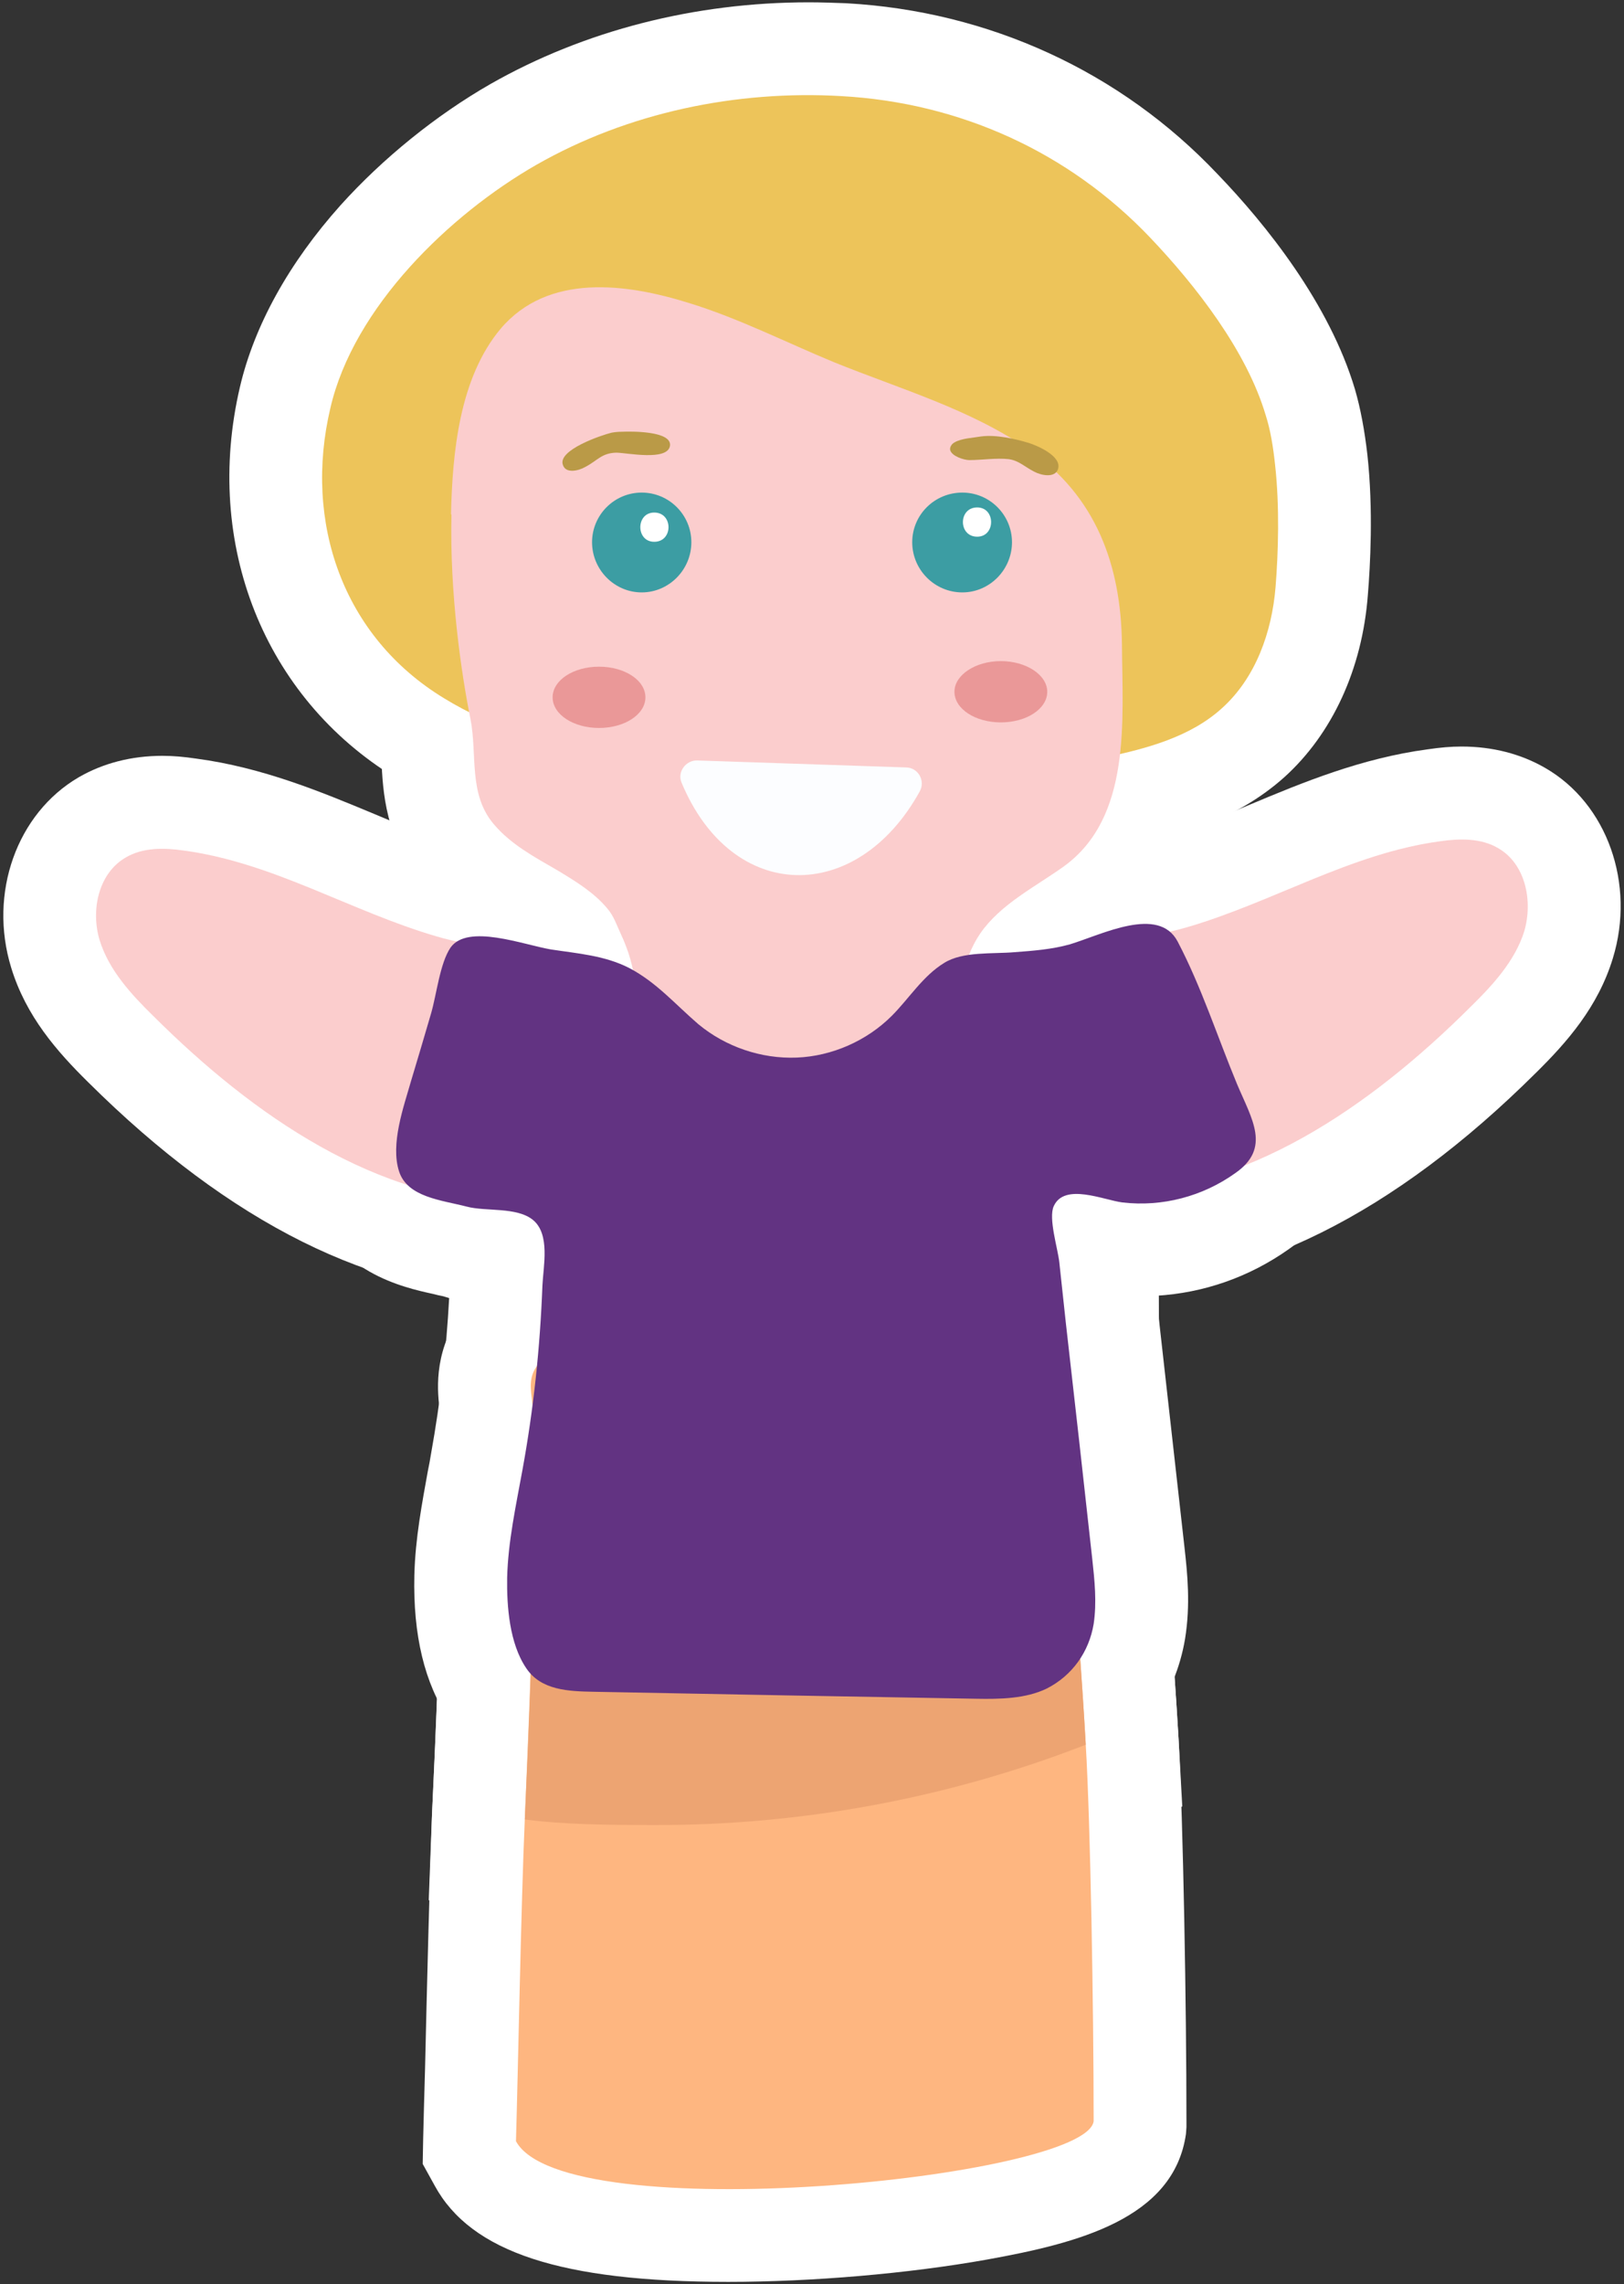
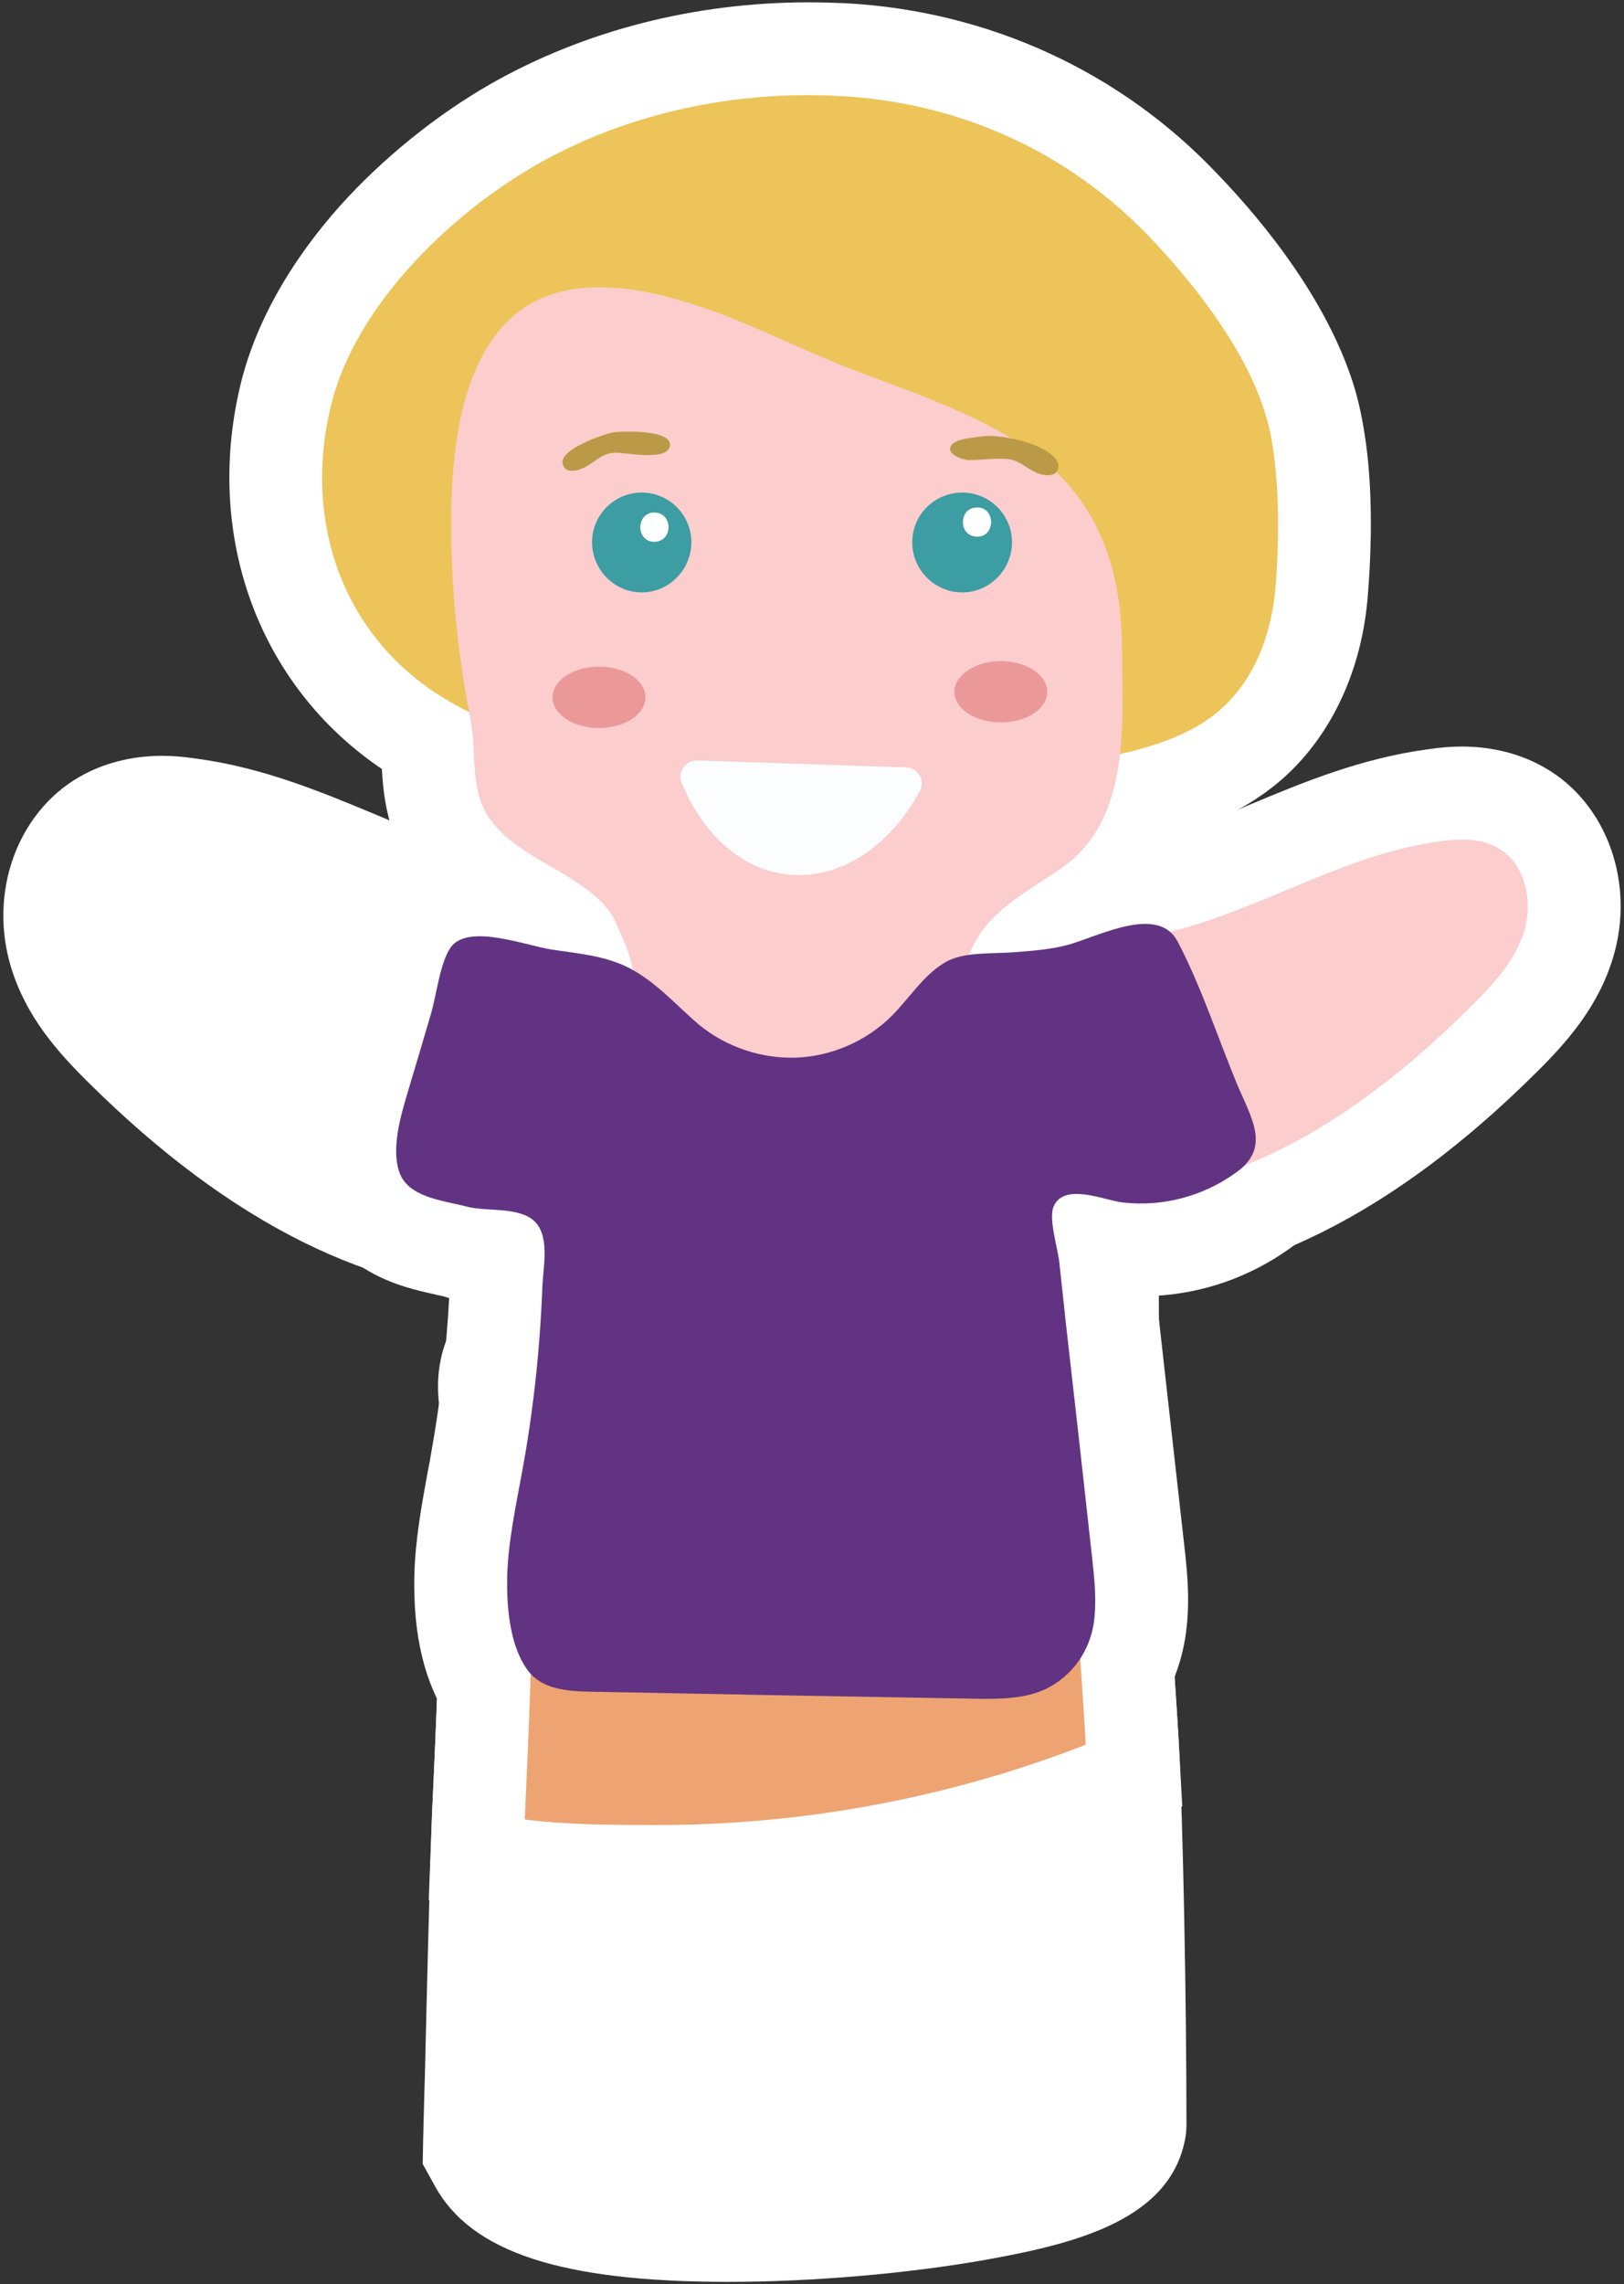
<svg xmlns="http://www.w3.org/2000/svg" version="1.2" viewBox="0 0 350 492" width="350" height="492">
  <rect x="0" y="0" width="350" height="492" fill="#333333" stroke="none" />
  <title>Layer_3</title>
  <style>
		.s0 { fill: #ffffff } 
		.s1 { fill: #edc45a } 
		.s2 { fill: #feb680 } 
		.s3 { fill: #eda472 } 
		.s4 { fill: #fbcdcd } 
		.s5 { fill: #3c9da3 } 
		.s6 { fill: #ea9898 } 
		.s7 { fill: #fcfdff } 
		.s8 { fill: #623382 } 
		.s9 { fill: #ba9a47 } 
	</style>
  <g id="Layer_3">
    <g>
      <g>
        <g>
          <path class="s0" d="m184.9 188.5c-19.9 0-39.8-2.1-59.1-6.2-11.6-2.5-26.7-6.4-40.6-14.8-28.3-17.3-41.4-50.3-33.5-84.1 3.1-13.3 10.6-26.8 21.7-39.2 9.1-10.1 20.6-19.4 32.3-26.1 20.2-11.5 44-17.6 68.6-17.6 2.7 0 5.4 0.1 8.1 0.2 30.7 1.7 59.1 14.7 80 36.8 10.5 10.9 24.1 27.9 29.6 46.3 1.2 4.1 2.1 8.9 2.7 14.2 1.3 11.9 0.6 24 0.1 30.1-1.2 16-7.7 30-18 39.3-10.4 9.3-23.2 12.9-34.5 15.3-18.8 3.8-38.1 5.8-57.4 5.8z" />
          <path class="s0" d="m274.8 100.1c1 8.9 0.7 19 0.1 26.4-0.8 9.7-4.3 19.5-11.5 26-6.8 6.2-16.1 8.7-25.1 10.6-35.6 7.3-72.8 7.2-108.4-0.4-11.9-2.5-23.8-5.9-34.2-12.3-21.9-13.3-30.3-38-24.5-62.5 5-21.7 25.7-41.7 44.4-52.4 19.8-11.3 43.1-16.1 65.7-14.8 25.5 1.4 49 12 66.6 30.5 9.8 10.3 20.8 24.4 24.9 38.3 1 3.1 1.6 6.8 2 10.6z" />
        </g>
        <g>
          <path class="s0" d="m156.9 491.5c-35.9 0-55.4-6.4-63.2-20.7l-2.6-4.7 0.1-5.4c0.1-3.5 0.2-8.8 0.4-14.9 0.4-17.4 1-41.3 1.5-54.8 0.8-16.8 1.5-33.3 1.8-49.6q0.2-4.4 0.3-9c0.4-10 0.8-19.4-0.3-27.9l-0.1-0.5c-0.5-3.9-1.5-12.1 4.2-20.7 5.5-8.4 14.2-13 24.4-13 5.4 0 10.1 1.3 13.6 2.2 1 0.3 2 0.6 2.6 0.7 8.1 1.6 16.5 3 24.7 4 13.1 1.6 26.5 2.4 39.6 2.4 3.5 0 7-0.1 10.5-0.2 4.7-0.2 9.4-0.4 14-0.8l21.3-1.6 0.2 21.4c0.2 18.9 1.3 34.8 2.5 51.7 0.5 7.8 1.1 15.8 1.6 24.5 1 17.5 1.7 57.8 1.7 82.3v1.3l-0.1 1.4c-2.6 18.4-23.5 23.6-42.9 27.1-16.8 3-37.6 4.8-55.7 4.8z" />
          <path class="s0" d="m235.7 456.9c-1.7 12.3-114.1 23.5-124.5 4.3 0.4-13.1 1.1-51.2 1.9-69.3 0.7-16.7 1.4-33.3 1.8-50 0.3-13 1.4-26.9-0.2-39.9-0.3-2.7-0.8-5.1 0.9-7.6 4.7-7.1 13.5-2.9 20-1.6q13.1 2.6 26.3 4.2c17.6 2.2 35.4 3 53.1 2.4q7.5-0.2 14.9-0.8c0.2 28.1 2.5 49.1 4.1 77.2 1 16.6 1.7 56.5 1.7 81.1z" />
          <path class="s0" d="m141 413.1c-11.7 0-21.3-0.1-30.6-1.4l-18-2.4 0.7-18.3c0.9-19.3 1.7-39.2 2-58.8 0.1-2.4-0.2-5.3-0.4-8.3-0.5-6.4-1-13.7 0.4-21.7 4.8-27.2 25-30.1 33.4-30.1 3.6 0 7.4 0.4 11.9 1.3 20.8 4.1 42.1 6.2 63.5 6.2 8.1 0 16.4-0.3 24.5-0.9l21.3-1.7 0.2 21.4c0.2 18.9 1.3 34.9 2.5 51.7 0.5 7.8 1.1 15.8 1.6 24.5l0.8 14.5-13.5 5.3c-31.8 12.4-65.3 18.7-99.6 18.7 0 0-0.7 0-0.7 0z" />
          <path class="s0" d="m234 375.8c-29.5 11.5-61.3 17.4-93 17.3-10.1 0-19.5-0.1-27.9-1.2 0.9-19.8 1.7-39.6 2-59.4 0.1-8.9-1.9-18-0.3-26.8 2.4-13.6 9.7-15.1 21.7-12.7 30.7 6.1 62.2 8 93.4 5.6 0.2 28.1 2.5 49.1 4.1 77.2z" />
        </g>
        <path class="s0" d="m167 355.5c-16.5 0-28.9-4.5-38.1-13.7-11.6-11.6-15.8-29.6-11.7-50.5 0.7-3.5 1.5-6.8 2.3-10 1.7-6.8 3.2-13.2 2.7-18.1-0.1-1.4-0.8-3.5-1.6-5.8-1.5-4.3-3.3-9.8-3.6-16.5q-0.1-2.3-0.3-4.7c-0.3-6.6-0.8-14.2 0.2-22 0.1-1.1-0.3-2.6-1.1-4.4q-0.4-0.9-0.8-1.8 0 0 0 0c-1.3-1.1-3.6-2.5-5-3.3l-1.5-0.8c-5.3-3.1-11.9-7-17.4-13.6-8.1-9.5-8.6-19.9-8.9-26.8-0.1-1.8-0.2-3.7-0.4-4.7-1.5-7.6-5-27.4-4.5-48.5 0.3-16.3 2.4-37.1 15.4-52.5 6.2-7.2 17.5-15.9 36.5-15.9 7.7 0 16 1.4 25.3 4.3 8.3 2.5 15.8 5.9 23.1 9.1 3.3 1.5 6.5 2.9 9.7 4.2 3.4 1.4 6.9 2.7 10.7 4.1 11.7 4.4 23.8 8.9 35.2 16.9 12.9 8.9 28.3 26.2 28.6 58.1q0 2.3 0 4.7c0.4 17.5 0.9 43.8-20.8 59.5-2 1.5-4 2.7-5.8 3.9-3 2-6.4 4.2-7.4 5.7-0.6 0.9-1.1 3.3-0.7 6.5 0.5 3.3 1.5 6.7 2.7 10.7 1.6 5.5 3.5 11.6 4.2 18.8 0.5 5 1.5 10.2 2.6 15.6 0.9 5.2 2 10.5 2.7 16.1 3.4 27.1-4.3 49.9-21.1 62.5-12.9 9.7-28.7 11.2-38.2 12.2-3.2 0.3-8 0.7-13 0.7z" />
        <path class="s0" d="m97.3 110.8c-0.4 17 2.1 34.2 4.1 44.1 1.5 7.7-0.5 16.1 5 22.6 3.7 4.4 8.8 7.1 13.8 10 3.8 2.3 7.8 4.7 10.7 8.2 1.4 1.6 2.1 3.8 3 5.7 2.2 4.8 3.5 9.9 2.8 15.2-0.9 7.7-0.1 15.6 0.3 23.4 0.3 7.4 4.4 13.7 5.1 21.3 1.1 11.4-3 22.6-5.2 33.9-2.2 11.3-2 24.3 6.1 32.5 8.7 8.7 22.8 8.4 35 7.2 9.9-1 20.3-2.4 28.2-8.3 12.9-9.6 15.2-28.1 13.2-44-1.3-10.8-4.2-21.3-5.3-32.1-1-10.1-5.4-18.8-6.8-28.8-1-7.1-0.1-14.7 4-20.7 4.4-6.3 11.7-9.9 18-14.4 14.6-10.6 12.6-31.4 12.5-47.8-0.2-17.1-5.6-31.9-20-41.9-12.7-8.8-27.8-13.1-42.1-18.9-10.4-4.3-20.4-9.4-31.1-12.7-13.7-4.3-30.5-6.5-40.7 5.5-8.9 10.6-10.4 26.7-10.7 40z" />
        <path class="s0" d="m111.5 279.1c-30.8-0.1-61.9-15.6-92.5-46-6.7-6.6-13.4-14.2-16.6-24.7-4.9-16 1.2-33.2 14.6-41 5.2-3 11.3-4.6 18-4.6 2.3 0 4.6 0.2 7.3 0.6 14.3 1.9 27 7.2 38.3 11.9 6.6 2.8 12.9 5.4 19.1 7.2 3.2 1 7.1 1.6 11.2 2.2 13.5 2.1 34 5.4 45.7 26.7 10.2 18.5 6.4 42.4-8.8 55.8-9 7.9-21.1 11.9-36 11.9 0 0-0.3 0-0.3 0z" />
        <path class="s0" d="m39.6 183.2c-4.2-0.6-8.8-0.7-12.5 1.5-5.9 3.4-7.6 11.4-5.6 17.9 2 6.4 6.8 11.6 11.6 16.3 21.4 21.3 48.3 40.1 78.4 40.2 8.2 0 16.9-1.6 23.1-7 8.5-7.4 9.9-21.1 4.5-31-9.7-17.5-28.7-14.6-45-19.4-18.5-5.4-35.2-15.9-54.5-18.5z" />
        <path class="s0" d="m238.2 277.1c-14.9 0-27-4-36-11.9-15.2-13.4-19-37.3-8.8-55.8 11.7-21.3 32.2-24.6 45.7-26.7 4.1-0.6 8-1.2 11.2-2.2 6.2-1.8 12.5-4.4 19.1-7.2 11.2-4.7 24-10 38.3-11.9 2.7-0.4 5-0.6 7.3-0.6 6.7 0 12.8 1.6 18 4.6 13.4 7.7 19.5 25 14.6 41-3.2 10.5-9.9 18.1-16.6 24.7-30.6 30.4-61.7 45.9-92.5 46h-0.3z" />
        <path class="s0" d="m310.4 181.2c4.2-0.6 8.8-0.7 12.5 1.5 5.9 3.4 7.5 11.4 5.6 17.9-2 6.4-6.8 11.6-11.6 16.3-21.4 21.3-48.3 40.1-78.5 40.2-8.2 0-16.8-1.6-23-7-8.5-7.4-9.9-21.1-4.5-31 9.6-17.5 28.7-14.6 45-19.4 18.5-5.4 35.2-15.9 54.5-18.5z" />
        <path class="s0" d="m138.3 147.6c-17 0-30.8-13.8-30.8-30.8 0-16.9 13.8-30.7 30.8-30.7 16.9 0 30.7 13.8 30.7 30.7 0 17-13.8 30.8-30.7 30.8z" />
        <path class="s0" d="m149 116.8c0 5.9-4.8 10.8-10.7 10.8-5.9 0-10.7-4.9-10.7-10.8 0-5.9 4.8-10.7 10.7-10.7 5.9 0 10.7 4.8 10.7 10.7z" />
        <path class="s0" d="m207.4 147.6c-17 0-30.8-13.8-30.8-30.8 0-16.9 13.8-30.7 30.8-30.7 16.9 0 30.7 13.8 30.7 30.7 0 17-13.8 30.8-30.7 30.8z" />
        <path class="s0" d="m218.1 116.8c0 5.9-4.8 10.8-10.7 10.8-6 0-10.8-4.9-10.8-10.8 0-5.9 4.8-10.7 10.8-10.7 5.9 0 10.7 4.8 10.7 10.7z" />
        <path class="s0" d="m129.1 176.8c-16.8 0-30-11.7-30-26.6 0-14.9 13.2-26.6 30-26.6 16.8 0 30 11.7 30 26.6 0 14.9-13.2 26.6-30 26.6z" />
        <path class="s0" d="m139.1 150.2c0 3.7-4.5 6.6-10 6.6-5.5 0-10-2.9-10-6.6 0-3.7 4.5-6.6 10-6.6 5.5 0 10 2.9 10 6.6z" />
        <path class="s0" d="m215.7 175.6c-16.8 0-30-11.7-30-26.6 0-14.9 13.2-26.6 30-26.6 16.8 0 30 11.7 30 26.6 0 14.9-13.2 26.6-30 26.6z" />
        <path class="s0" d="m225.7 149c0 3.7-4.5 6.6-10 6.6-5.5 0-10-2.9-10-6.6 0-3.6 4.5-6.6 10-6.6 5.5 0 10 3 10 6.6z" />
        <g>
          <path class="s0" d="m141 136.7c-6.7 0-13.1-2.9-17.4-8-3.6-4.2-5.6-9.6-5.6-15.2 0-13 10.1-23.1 23-23.1 6.8 0 13.1 2.9 17.5 7.9 3.6 4.2 5.6 9.6 5.6 15.2 0 13-10.2 23.2-23.1 23.2z" />
          <path class="s0" d="m141 116.7c4.1 0 4.1-6.3 0-6.3-4 0-4 6.3 0 6.3z" />
        </g>
        <g>
          <path class="s0" d="m210.6 135.6c-6.8 0-13.1-2.9-17.5-7.9-3.6-4.2-5.6-9.6-5.6-15.2 0-13 10.2-23.2 23.1-23.2 6.7 0 13.1 2.9 17.4 8 3.6 4.2 5.6 9.6 5.6 15.2 0 13-10.1 23.1-23 23.1z" />
          <path class="s0" d="m210.6 115.6c4 0 4-6.3 0-6.3-4.1 0-4.1 6.3 0 6.3z" />
        </g>
        <path class="s0" d="m172.2 208.5c-19 0-35.4-12-43.8-32.2-3-7.2-2.2-15.5 2.2-22 4.4-6.6 11.7-10.5 19.6-10.5q0.3 0 0.7 0l45 1.5c8.2 0.2 15.6 4.7 19.6 11.8 4.1 7.2 4.2 15.8 0.2 23.1-9.8 17.7-26.1 28.3-43.5 28.3z" />
        <path class="s0" d="m150.3 163.8l44.9 1.5c2.7 0 4.3 2.9 3 5.2-13.5 24.4-40.4 24.2-51.3-1.9-1-2.3 0.9-4.9 3.4-4.8z" />
        <path class="s0" d="m212.7 385.9q-1.4 0-2.7 0l-82.3-1.5c-7.1-0.1-21.8-0.4-30.9-14-5.3-7.8-7.8-18.2-7.5-31.1 0.2-8 1.7-15.7 2.9-22.4q0.4-1.9 0.7-3.8c2-11.1 3.3-22.3 3.9-33.5q-0.6-0.2-1.3-0.4-1.1-0.2-2.2-0.5c-6.4-1.4-21.3-4.7-26.3-20.2-3.7-11.3-0.3-22.4 2-29.7q0.2-0.9 0.5-1.7l4.3-14.5c0.1-0.5 0.4-1.9 0.6-2.9 1-4.8 2.4-11.4 6.4-17.1 2.8-4.1 9.6-10.9 22.6-10.9 5.7 0 11 1.3 15.3 2.3 1.1 0.3 2.6 0.6 3.1 0.7q1.4 0.2 2.8 0.4c5.7 0.8 12.8 1.8 20.2 5.7 6.6 3.4 11.3 7.7 15.1 11.2 1.2 1.2 2.4 2.3 3.5 3.3 1.9 1.6 4.6 2.5 7.1 2.5q0.2 0 0.4 0c2.6-0.1 5.3-1.3 7.2-3.1 0.6-0.7 1.5-1.7 2.5-2.9 2.8-3.3 6.7-8 12.5-11.5 7.7-4.6 15.9-4.9 21.4-5 1 0 2-0.1 2.6-0.1 3.1-0.2 6-0.5 7.8-1 0.7-0.2 1.8-0.6 3-1 4.9-1.8 11.7-4.2 19-4.2 10.7 0 19.9 5.4 24.6 14.5 3.9 7.5 6.9 15.2 9.7 22.6 1.4 3.4 2.6 6.6 3.9 9.7q0.5 1.2 1 2.3c1.9 4.3 4.3 9.7 4.6 16.3 0.3 9.8-4.3 18.6-13 24.7-8.5 6-18.3 9.4-28.5 10l6.1 54.4c0.6 5.4 1.3 12.1 0.1 19.5-2.1 12.5-9.6 22.9-20.8 28.6-7.7 3.8-15.8 4.3-21.9 4.3z" />
        <path class="s0" d="m225.6 363.7c-4.5 2.2-10.1 2.3-15.2 2.2q-41.2-0.7-82.3-1.5c-5.6-0.1-11.5-0.3-14.7-5.1-3.6-5.3-4.2-13.3-4.1-19.5 0.2-7.8 1.9-15.5 3.3-23.2 2.4-13.1 3.8-26.4 4.3-39.7 0.2-4.2 1.7-11-2-14.1-3.5-2.9-10.2-1.8-14.3-2.9-5.4-1.4-12.8-2-14.6-7.6-1.9-5.9 1-13.9 2.6-19.5q2.2-7.3 4.3-14.5c1.2-4.1 1.9-10.8 4.2-14.2 3.7-5.2 15.7-0.6 21.6 0.4 5.9 0.9 11.6 1.3 16.9 4 5.9 3.1 9.9 7.8 14.9 12.1 5.9 4.9 13.6 7.5 21.2 7.2 7.6-0.3 15.1-3.6 20.5-9 3.7-3.7 6.7-8.6 11.3-11.4 4-2.5 10.4-1.9 15.1-2.3 4-0.3 8.1-0.6 12-1.7 6.9-2.1 19.1-8.4 23.2-0.6 5.1 9.7 8.6 20.6 12.8 30.7 3.2 7.6 7.4 13.8-0.4 19.2-7 5-15.7 7.3-24.3 6.3-4-0.5-12.5-4.3-14.8 0.8-1.2 2.6 0.9 9.2 1.2 12.1q0.7 6.5 1.4 13 2.9 25.4 5.7 50.9c0.5 4.6 1 9.3 0.3 14-1 6-4.6 11.1-10.1 13.9z" />
        <path class="s0" d="m225.8 122.4c-4.2 0-8.5-1.1-12.2-3.1q-0.4-0.2-0.8-0.4c-1.1 0.1-2.4 0.2-3.8 0.2h-0.2c-9-0.1-20.2-5.3-23.3-16.8-2.6-9.6 1.7-19.6 10.5-24.5 4.6-2.6 9.3-3.2 12.1-3.5q0.3 0 0.6-0.1 2.2-0.3 4.6-0.3c5.7 0 11 1.4 14.6 2.5 5.9 2 13.9 6 17.9 14.1 2.7 5.5 3 11.6 1 17.2-3.1 8.9-11.4 14.7-21 14.7z" />
-         <path class="s0" d="m211.5 94c3.2-0.4 7.2 0.5 10.2 1.4 1.9 0.6 7.3 2.9 6.3 5.7-0.7 1.9-3.6 1.3-5.1 0.5-2-1-3.3-2.4-5.5-2.7-2.7-0.3-5.8 0.2-8.5 0.2-1.1 0-3.7-0.8-4.1-2.1-0.2-0.6 0.3-1.4 0.9-1.7 1.5-0.9 4.1-1 5.8-1.3z" />
        <path class="s0" d="m123.3 121.4c-9.6 0-18.1-6.1-21-15.1-1.9-5.9-1.3-12.3 1.9-17.7 6.2-10.8 20.6-14.3 23.4-14.9 1.8-0.4 3.7-0.7 5.5-0.7 0.5 0 1.3-0.1 2.3-0.1 6.9 0 16.9 0.9 23.7 8.7 4.1 4.7 6 10.9 5.1 17.1-1.1 8.1-6.7 14.9-14.5 17.7-3 1.1-6.3 1.6-10 1.6q-1.8 0-3.4-0.1-0.5 0.3-0.9 0.5c-2.7 1.4-6.9 3-12.1 3z" />
        <path class="s0" d="m133.9 93c2.1-0.1 10.9-0.2 10.5 3-0.5 3.4-9.4 1.5-11.6 1.5-3.2 0.1-4 1.7-6.7 3.1-1.4 0.8-4.2 1.5-4.8-0.5-1.1-3.2 8.4-6.4 10.5-6.9q1.1-0.2 2.1-0.2z" />
      </g>
      <g>
        <path class="s1" d="m274.8 100.1c1 8.9 0.7 19 0.1 26.4-0.8 9.7-4.3 19.5-11.5 26-6.8 6.2-16.1 8.7-25.1 10.6-35.6 7.3-72.8 7.2-108.4-0.4-11.9-2.5-23.8-5.9-34.2-12.3-21.9-13.3-30.3-38-24.5-62.5 5-21.7 25.7-41.7 44.4-52.4 19.8-11.3 43.1-16.1 65.7-14.8 25.5 1.4 49 12 66.6 30.5 9.8 10.3 20.8 24.4 24.9 38.3 1 3.1 1.6 6.8 2 10.6z" />
        <g>
-           <path class="s2" d="m235.7 456.9c-1.7 12.3-114.1 23.5-124.5 4.3 0.4-13.1 1.1-51.2 1.9-69.3 0.7-16.7 1.4-33.3 1.8-50 0.3-13 1.4-26.9-0.2-39.9-0.3-2.7-0.8-5.1 0.9-7.6 4.7-7.1 13.5-2.9 20-1.6q13.1 2.6 26.3 4.2c17.6 2.2 35.4 3 53.1 2.4q7.5-0.2 14.9-0.8c0.2 28.1 2.5 49.1 4.1 77.2 1 16.6 1.7 56.5 1.7 81.1z" />
          <path class="s3" d="m234 375.8c-29.5 11.5-61.3 17.4-93 17.3-10.1 0-19.5-0.1-27.9-1.2 0.9-19.8 1.7-39.6 2-59.4 0.1-8.9-1.9-18-0.3-26.8 2.4-13.6 9.7-15.1 21.7-12.7 30.7 6.1 62.2 8 93.4 5.6 0.2 28.1 2.5 49.1 4.1 77.2z" />
        </g>
        <path class="s4" d="m97.3 110.8c-0.4 17 2.1 34.2 4.1 44.1 1.5 7.7-0.5 16.1 5 22.6 3.7 4.4 8.8 7.1 13.8 10 3.8 2.3 7.8 4.7 10.7 8.2 1.4 1.6 2.1 3.8 3 5.7 2.2 4.8 3.5 9.9 2.8 15.2-0.9 7.7-0.1 15.6 0.3 23.4 0.3 7.4 4.4 13.7 5.1 21.3 1.1 11.4-3 22.6-5.2 33.9-2.2 11.3-2 24.3 6.1 32.5 8.7 8.7 22.8 8.4 35 7.2 9.9-1 20.3-2.4 28.2-8.3 12.9-9.6 15.2-28.1 13.2-44-1.3-10.8-4.2-21.3-5.3-32.1-1-10.1-5.4-18.8-6.8-28.8-1-7.1-0.1-14.7 4-20.7 4.4-6.3 11.7-9.9 18-14.4 14.6-10.6 12.6-31.4 12.5-47.8-0.2-17.1-5.6-31.9-20-41.9-12.7-8.8-27.8-13.1-42.1-18.9-10.4-4.3-20.4-9.4-31.1-12.7-13.7-4.3-30.5-6.5-40.7 5.5-8.9 10.6-10.4 26.7-10.7 40z" />
-         <path class="s4" d="m39.6 183.2c-4.2-0.6-8.8-0.7-12.5 1.5-5.9 3.4-7.6 11.4-5.6 17.9 2 6.4 6.8 11.6 11.6 16.3 21.4 21.3 48.3 40.1 78.4 40.2 8.2 0 16.9-1.6 23.1-7 8.5-7.4 9.9-21.1 4.5-31-9.7-17.5-28.7-14.6-45-19.4-18.5-5.4-35.2-15.9-54.5-18.5z" />
        <path class="s4" d="m310.4 181.2c4.2-0.6 8.8-0.7 12.5 1.5 5.9 3.4 7.5 11.4 5.6 17.9-2 6.4-6.8 11.6-11.6 16.3-21.4 21.3-48.3 40.1-78.5 40.2-8.2 0-16.8-1.6-23-7-8.5-7.4-9.9-21.1-4.5-31 9.6-17.5 28.7-14.6 45-19.4 18.5-5.4 35.2-15.9 54.5-18.5z" />
        <path class="s5" d="m149 116.8c0 5.9-4.8 10.8-10.7 10.8-5.9 0-10.7-4.9-10.7-10.8 0-5.9 4.8-10.7 10.7-10.7 5.9 0 10.7 4.8 10.7 10.7z" />
        <path class="s5" d="m218.1 116.8c0 5.9-4.8 10.8-10.7 10.8-6 0-10.8-4.9-10.8-10.8 0-5.9 4.8-10.7 10.8-10.7 5.9 0 10.7 4.8 10.7 10.7z" />
        <path class="s6" d="m139.1 150.2c0 3.7-4.5 6.6-10 6.6-5.5 0-10-2.9-10-6.6 0-3.7 4.5-6.6 10-6.6 5.5 0 10 2.9 10 6.6z" />
        <path class="s6" d="m225.7 149c0 3.7-4.5 6.6-10 6.6-5.5 0-10-2.9-10-6.6 0-3.6 4.5-6.6 10-6.6 5.5 0 10 3 10 6.6z" />
        <path class="s0" d="m141 116.7c4.1 0 4.1-6.3 0-6.3-4 0-4 6.3 0 6.3z" />
        <path class="s0" d="m210.6 115.6c4 0 4-6.3 0-6.3-4.1 0-4.1 6.3 0 6.3z" />
        <path class="s7" d="m150.3 163.8l44.9 1.5c2.7 0 4.3 2.9 3 5.2-13.5 24.4-40.4 24.2-51.3-1.9-1-2.3 0.9-4.9 3.4-4.8z" />
        <path class="s8" d="m225.6 363.7c-4.5 2.2-10.1 2.3-15.2 2.2q-41.2-0.7-82.3-1.5c-5.6-0.1-11.5-0.3-14.7-5.1-3.6-5.3-4.2-13.3-4.1-19.5 0.2-7.8 1.9-15.5 3.3-23.2 2.4-13.1 3.8-26.4 4.3-39.7 0.2-4.2 1.7-11-2-14.1-3.5-2.9-10.2-1.8-14.3-2.9-5.4-1.4-12.8-2-14.6-7.6-1.9-5.9 1-13.9 2.6-19.5q2.2-7.3 4.3-14.5c1.2-4.1 1.9-10.8 4.2-14.2 3.7-5.2 15.7-0.6 21.6 0.4 5.9 0.9 11.6 1.3 16.9 4 5.9 3.1 9.9 7.8 14.9 12.1 5.9 4.9 13.6 7.5 21.2 7.2 7.6-0.3 15.1-3.6 20.5-9 3.7-3.7 6.7-8.6 11.3-11.4 4-2.5 10.4-1.9 15.1-2.3 4-0.3 8.1-0.6 12-1.7 6.9-2.1 19.1-8.4 23.2-0.6 5.1 9.7 8.6 20.6 12.8 30.7 3.2 7.6 7.4 13.8-0.4 19.2-7 5-15.7 7.3-24.3 6.3-4-0.5-12.5-4.3-14.8 0.8-1.2 2.6 0.9 9.2 1.2 12.1q0.7 6.5 1.4 13 2.9 25.4 5.7 50.9c0.5 4.6 1 9.3 0.3 14-1 6-4.6 11.1-10.1 13.9z" />
        <path class="s9" d="m211.5 94c3.2-0.4 7.2 0.5 10.2 1.4 1.9 0.6 7.3 2.9 6.3 5.7-0.7 1.9-3.6 1.3-5.1 0.5-2-1-3.3-2.4-5.5-2.7-2.7-0.3-5.8 0.2-8.5 0.2-1.1 0-3.7-0.8-4.1-2.1-0.2-0.6 0.3-1.4 0.9-1.7 1.5-0.9 4.1-1 5.8-1.3z" />
        <path class="s9" d="m133.9 93c2.1-0.1 10.9-0.2 10.5 3-0.5 3.4-9.4 1.5-11.6 1.5-3.2 0.1-4 1.7-6.7 3.1-1.4 0.8-4.2 1.5-4.8-0.5-1.1-3.2 8.4-6.4 10.5-6.9q1.1-0.2 2.1-0.2z" />
      </g>
    </g>
  </g>
</svg>